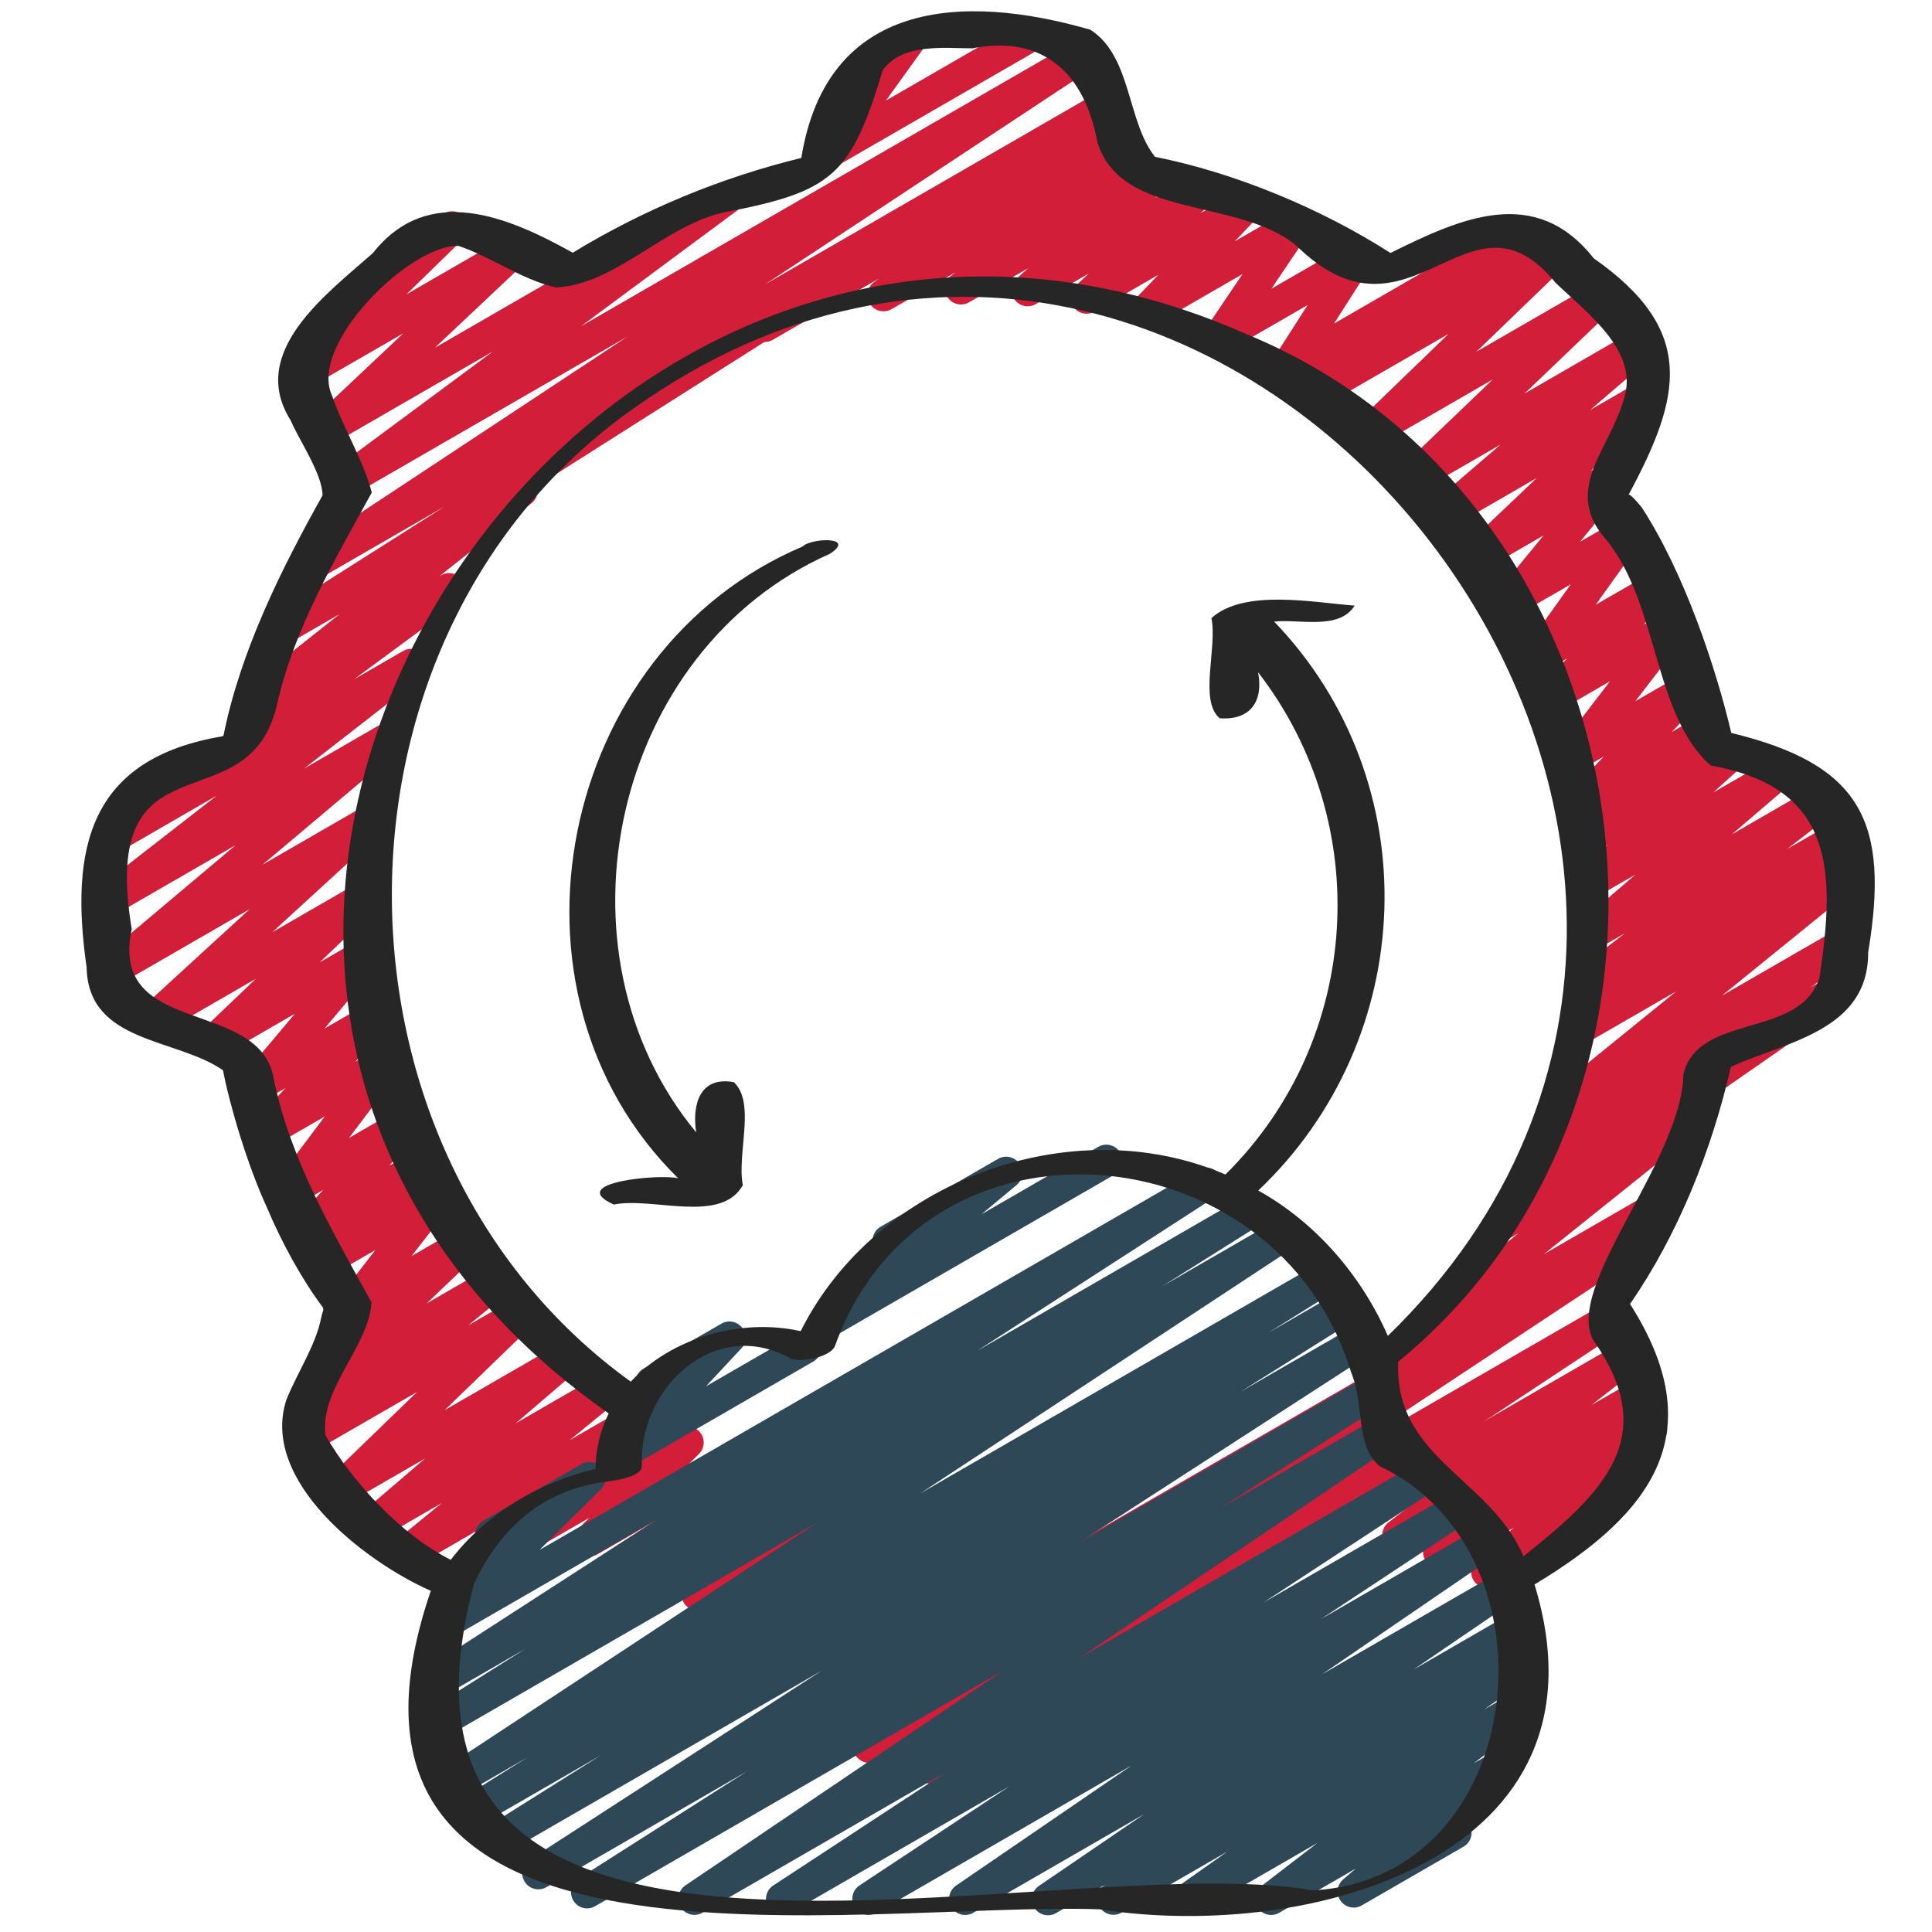
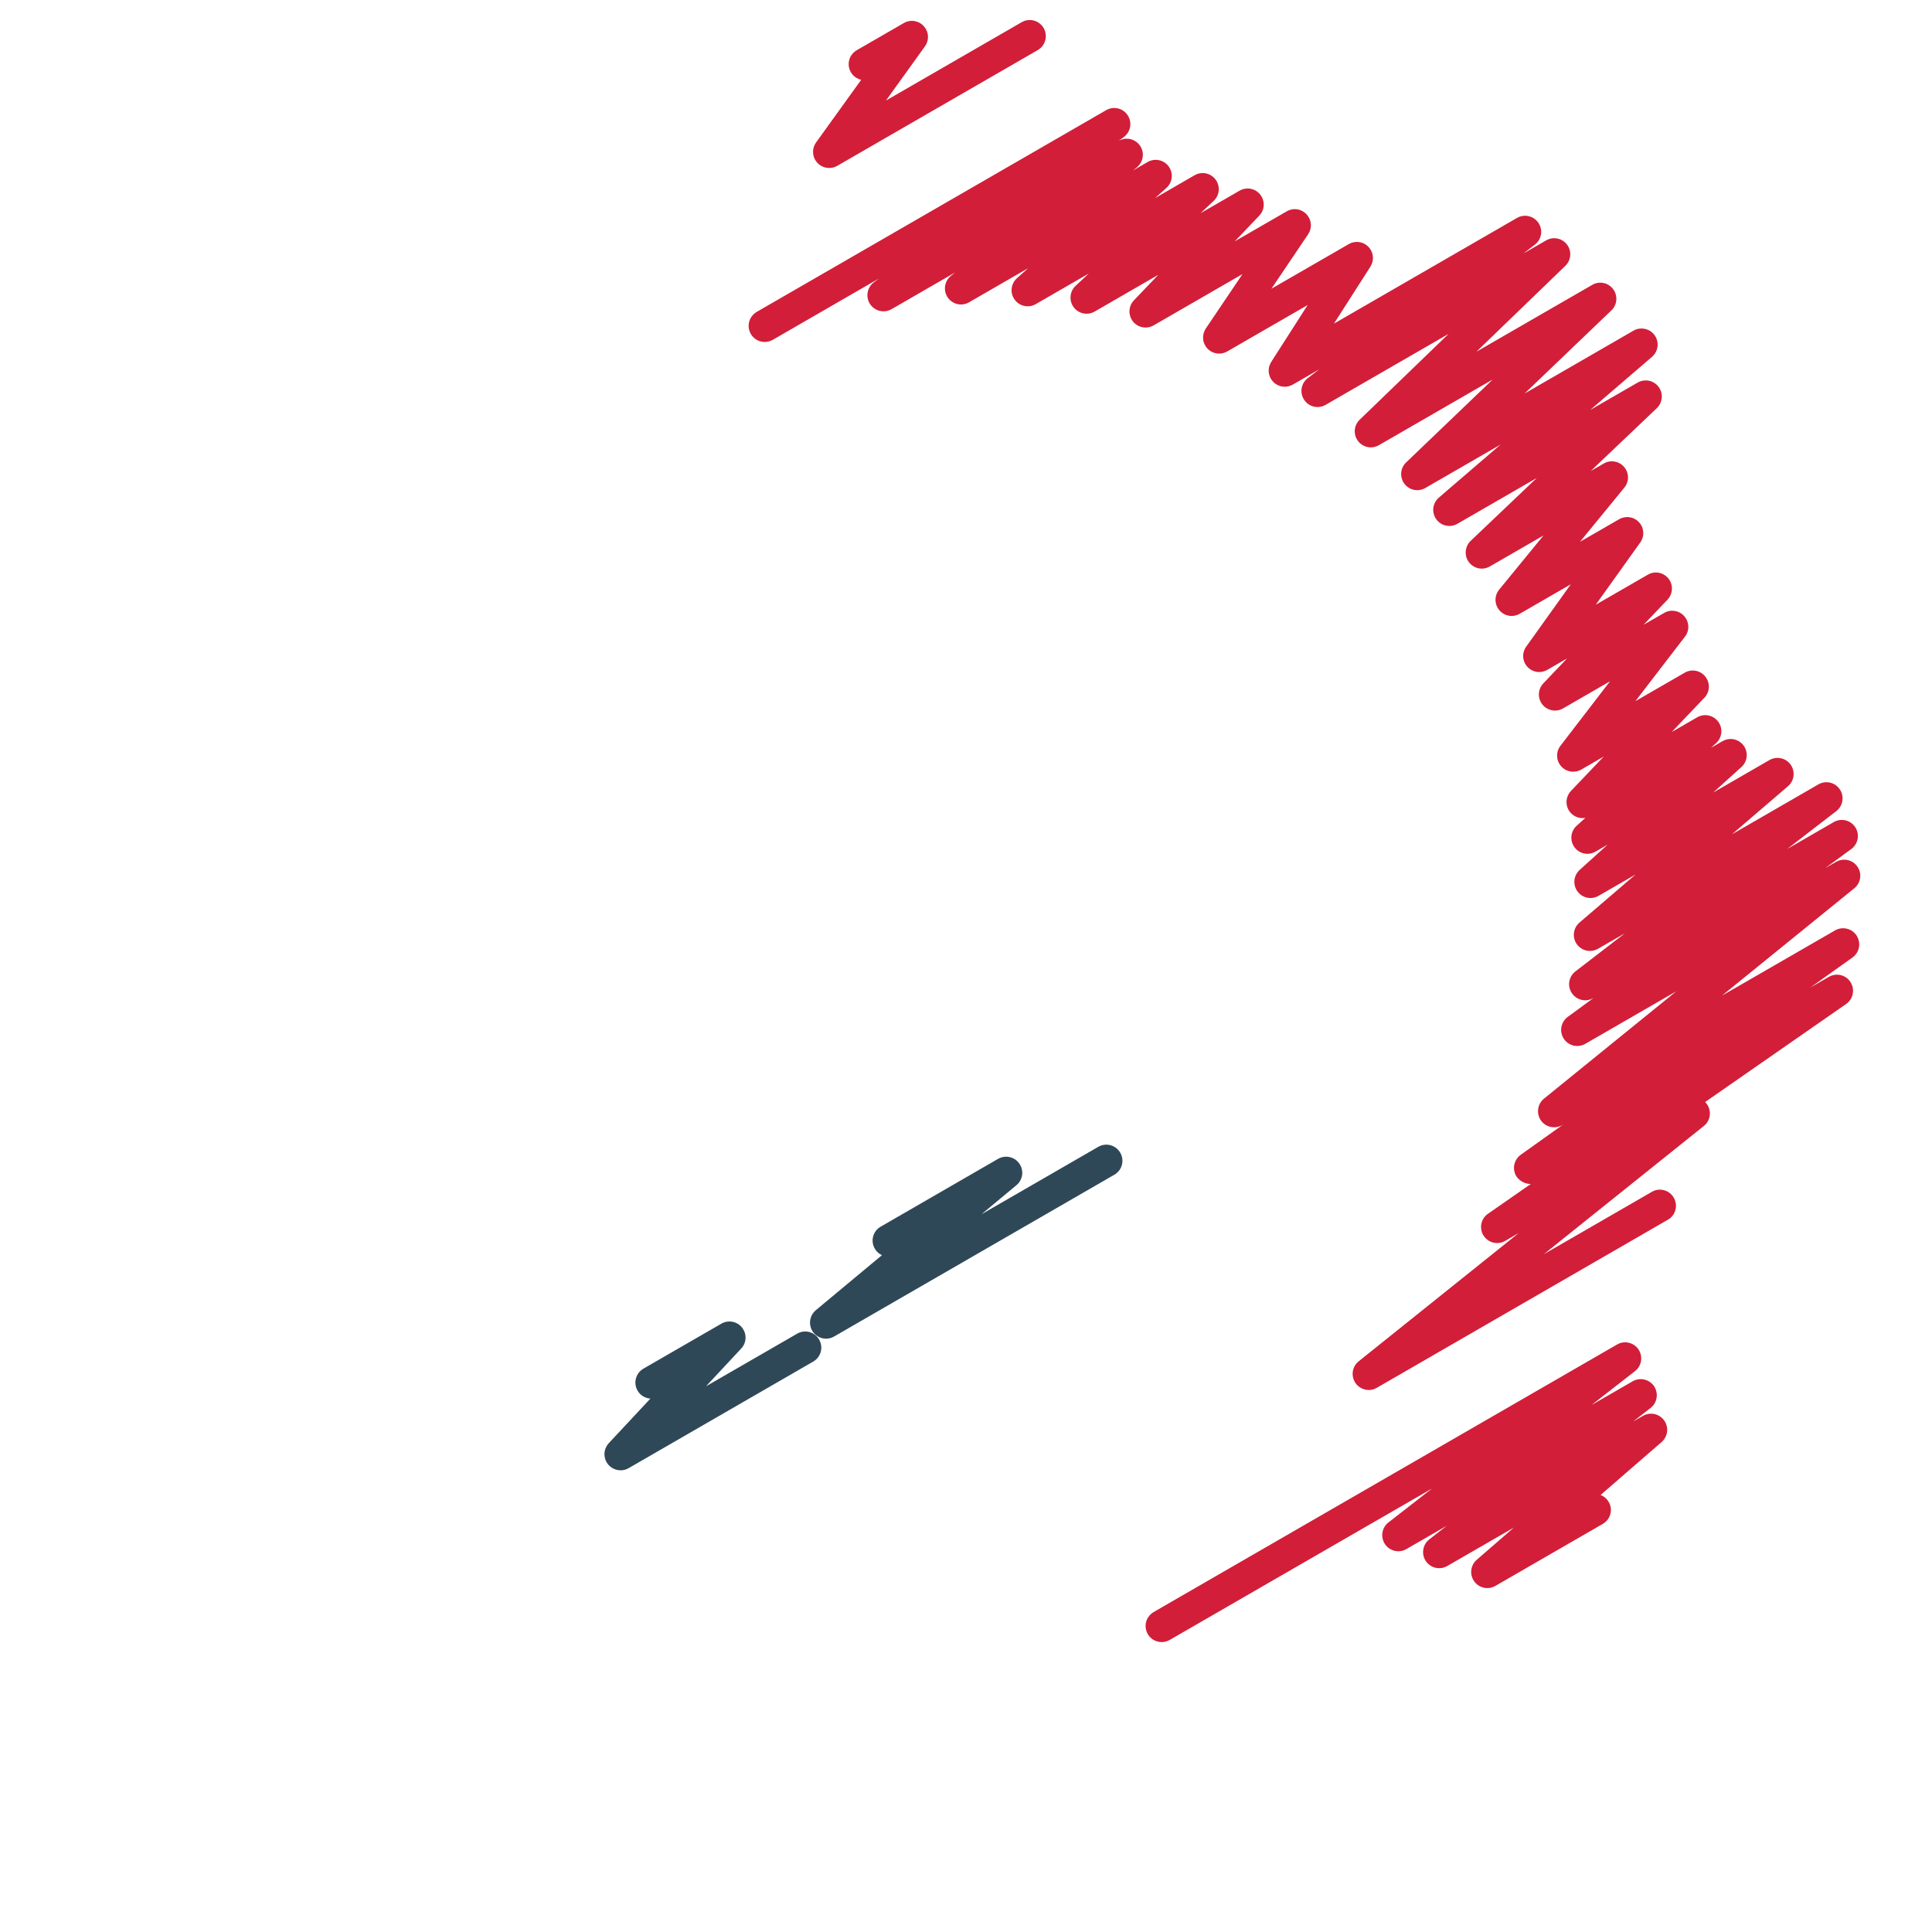
<svg xmlns="http://www.w3.org/2000/svg" width="55" height="55" viewBox="0 0 55 55" fill="none">
  <path d="M33.071 46.747C32.97 46.747 32.871 46.714 32.791 46.653C32.711 46.591 32.654 46.505 32.628 46.408C32.602 46.31 32.608 46.207 32.647 46.114C32.686 46.02 32.754 45.943 32.841 45.892L46.035 38.275C46.135 38.216 46.254 38.199 46.367 38.225C46.48 38.251 46.58 38.319 46.645 38.415C46.709 38.511 46.735 38.629 46.717 38.743C46.699 38.858 46.638 38.961 46.546 39.033L45.307 39.998L46.481 39.321C46.582 39.264 46.7 39.246 46.812 39.273C46.925 39.299 47.023 39.367 47.088 39.463C47.152 39.559 47.178 39.675 47.16 39.79C47.143 39.904 47.083 40.007 46.992 40.079L46.492 40.468L46.778 40.303C46.877 40.248 46.993 40.231 47.103 40.256C47.213 40.281 47.31 40.346 47.376 40.438C47.442 40.53 47.471 40.643 47.458 40.755C47.446 40.867 47.392 40.971 47.308 41.047L45.565 42.559C45.646 42.59 45.716 42.643 45.768 42.713C45.82 42.782 45.851 42.865 45.858 42.951C45.864 43.038 45.846 43.124 45.805 43.201C45.764 43.277 45.702 43.34 45.627 43.383L42.564 45.151C42.466 45.206 42.35 45.223 42.24 45.198C42.13 45.174 42.032 45.109 41.967 45.017C41.901 44.925 41.872 44.812 41.884 44.7C41.897 44.587 41.95 44.483 42.035 44.408L43.096 43.487L41.197 44.583C41.096 44.64 40.978 44.657 40.866 44.631C40.753 44.604 40.655 44.536 40.59 44.441C40.526 44.345 40.5 44.228 40.518 44.114C40.535 44 40.596 43.897 40.686 43.825L41.184 43.437L40.037 44.099C39.937 44.157 39.818 44.175 39.705 44.149C39.592 44.123 39.492 44.055 39.428 43.959C39.363 43.863 39.337 43.745 39.355 43.631C39.373 43.516 39.434 43.412 39.526 43.341L40.765 42.376L33.3 46.685C33.23 46.725 33.151 46.747 33.071 46.746V46.747ZM38.965 39.57C38.87 39.57 38.777 39.54 38.699 39.485C38.622 39.431 38.563 39.353 38.532 39.263C38.5 39.173 38.498 39.076 38.524 38.985C38.55 38.893 38.604 38.812 38.679 38.753L43.234 35.103L42.865 35.316C42.814 35.348 42.758 35.37 42.699 35.38C42.639 35.39 42.579 35.389 42.52 35.376C42.461 35.363 42.406 35.338 42.357 35.304C42.307 35.269 42.266 35.225 42.233 35.174C42.201 35.124 42.179 35.067 42.169 35.008C42.159 34.949 42.16 34.888 42.173 34.829C42.186 34.771 42.211 34.715 42.245 34.666C42.28 34.617 42.324 34.575 42.375 34.543L43.578 33.706C43.499 33.705 43.421 33.686 43.35 33.649C43.28 33.613 43.219 33.56 43.173 33.496C43.109 33.397 43.086 33.277 43.108 33.161C43.131 33.046 43.197 32.943 43.292 32.874L44.501 32.012L44.471 32.029C44.371 32.087 44.253 32.106 44.141 32.08C44.028 32.055 43.929 31.988 43.864 31.893C43.799 31.798 43.772 31.681 43.789 31.567C43.805 31.453 43.864 31.35 43.953 31.277L47.72 28.221L45.13 29.716C45.029 29.774 44.908 29.792 44.794 29.765C44.681 29.737 44.581 29.668 44.517 29.569C44.453 29.471 44.429 29.352 44.45 29.237C44.471 29.122 44.535 29.019 44.63 28.949L45.37 28.407L45.356 28.415C45.255 28.473 45.136 28.49 45.023 28.464C44.91 28.437 44.811 28.369 44.747 28.272C44.682 28.176 44.656 28.059 44.675 27.944C44.694 27.829 44.755 27.726 44.847 27.655L46.259 26.568L45.491 27.01C45.392 27.067 45.276 27.085 45.164 27.061C45.052 27.036 44.954 26.971 44.888 26.878C44.822 26.784 44.793 26.67 44.807 26.556C44.821 26.443 44.877 26.339 44.964 26.264L46.56 24.896L45.502 25.506C45.404 25.561 45.289 25.578 45.18 25.554C45.07 25.53 44.973 25.467 44.907 25.376C44.84 25.285 44.81 25.174 44.821 25.062C44.831 24.95 44.883 24.846 44.965 24.769L45.765 24.046L45.42 24.245C45.322 24.301 45.206 24.32 45.096 24.296C44.985 24.273 44.887 24.209 44.821 24.117C44.754 24.026 44.724 23.913 44.735 23.801C44.747 23.688 44.8 23.584 44.884 23.508L45.132 23.283C45.037 23.3 44.939 23.287 44.852 23.244C44.765 23.202 44.694 23.133 44.648 23.048C44.603 22.963 44.586 22.865 44.599 22.77C44.613 22.674 44.656 22.585 44.723 22.515L45.655 21.538L45.017 21.907C44.925 21.96 44.817 21.98 44.712 21.963C44.607 21.946 44.511 21.892 44.441 21.813C44.371 21.733 44.331 21.631 44.328 21.525C44.325 21.418 44.358 21.314 44.423 21.23L45.833 19.396L44.497 20.167C44.401 20.222 44.289 20.241 44.181 20.22C44.073 20.199 43.976 20.14 43.907 20.054C43.839 19.967 43.804 19.859 43.809 19.749C43.814 19.639 43.859 19.535 43.935 19.454L44.611 18.744L44.053 19.067C43.962 19.121 43.856 19.142 43.751 19.127C43.647 19.111 43.551 19.06 43.48 18.982C43.409 18.904 43.367 18.803 43.362 18.698C43.357 18.592 43.389 18.488 43.452 18.403L44.717 16.634L43.261 17.474C43.168 17.527 43.06 17.546 42.954 17.528C42.849 17.509 42.753 17.455 42.684 17.373C42.614 17.292 42.576 17.188 42.574 17.081C42.573 16.974 42.61 16.87 42.677 16.787L43.941 15.243L42.41 16.127C42.313 16.182 42.199 16.2 42.09 16.178C41.98 16.155 41.883 16.093 41.816 16.003C41.749 15.914 41.717 15.803 41.727 15.691C41.736 15.58 41.785 15.476 41.866 15.398L43.749 13.607L41.488 14.912C41.389 14.969 41.273 14.986 41.161 14.962C41.05 14.938 40.952 14.873 40.886 14.78C40.82 14.687 40.791 14.572 40.804 14.459C40.818 14.346 40.874 14.242 40.96 14.167L42.718 12.656L40.573 13.894C40.476 13.949 40.362 13.967 40.253 13.945C40.144 13.922 40.047 13.86 39.98 13.771C39.913 13.681 39.881 13.571 39.889 13.459C39.898 13.348 39.948 13.244 40.028 13.166L42.495 10.803L39.257 12.672C39.16 12.729 39.046 12.749 38.935 12.727C38.825 12.705 38.727 12.644 38.659 12.554C38.591 12.464 38.559 12.352 38.568 12.24C38.578 12.128 38.628 12.023 38.71 11.946L41.238 9.505L37.733 11.528C37.632 11.585 37.514 11.601 37.401 11.575C37.289 11.548 37.191 11.479 37.127 11.383C37.063 11.287 37.037 11.171 37.055 11.057C37.073 10.943 37.134 10.839 37.225 10.768L37.556 10.514L36.803 10.949C36.714 11 36.611 11.02 36.509 11.005C36.408 10.991 36.314 10.942 36.243 10.868C36.172 10.794 36.129 10.698 36.118 10.596C36.108 10.494 36.133 10.392 36.188 10.305L37.226 8.684L34.936 10.005C34.846 10.057 34.742 10.077 34.639 10.062C34.537 10.047 34.442 9.997 34.372 9.921C34.301 9.846 34.258 9.748 34.25 9.645C34.242 9.542 34.269 9.439 34.326 9.353L35.372 7.802L32.841 9.263C32.746 9.318 32.634 9.337 32.525 9.316C32.417 9.295 32.32 9.236 32.252 9.15C32.184 9.063 32.149 8.955 32.154 8.844C32.159 8.734 32.204 8.63 32.28 8.55L32.975 7.823L31.158 8.872C31.061 8.927 30.947 8.944 30.837 8.921C30.728 8.897 30.631 8.835 30.565 8.745C30.498 8.655 30.467 8.544 30.477 8.432C30.486 8.321 30.536 8.217 30.617 8.14L30.995 7.787L29.485 8.658C29.387 8.715 29.271 8.733 29.16 8.709C29.049 8.686 28.951 8.622 28.885 8.53C28.818 8.438 28.788 8.325 28.8 8.212C28.813 8.099 28.866 7.995 28.951 7.919L29.272 7.633L27.587 8.606C27.487 8.664 27.369 8.682 27.257 8.657C27.144 8.631 27.045 8.564 26.98 8.469C26.915 8.374 26.888 8.257 26.905 8.143C26.922 8.029 26.981 7.925 27.071 7.852L27.19 7.757L25.378 8.803C25.277 8.86 25.157 8.877 25.044 8.85C24.931 8.823 24.832 8.753 24.768 8.656C24.704 8.559 24.68 8.441 24.7 8.326C24.72 8.211 24.782 8.108 24.875 8.038L25.022 7.929L22.003 9.672C21.951 9.702 21.893 9.722 21.833 9.731C21.773 9.739 21.712 9.735 21.654 9.72C21.595 9.704 21.54 9.677 21.492 9.641C21.444 9.604 21.404 9.558 21.374 9.506C21.344 9.453 21.324 9.395 21.316 9.336C21.308 9.276 21.313 9.215 21.328 9.156C21.344 9.098 21.372 9.043 21.409 8.996C21.446 8.948 21.492 8.908 21.544 8.878L31.494 3.134C31.595 3.077 31.714 3.06 31.828 3.087C31.941 3.114 32.039 3.184 32.103 3.281C32.167 3.378 32.192 3.496 32.172 3.611C32.152 3.726 32.089 3.829 31.996 3.899L31.851 4.006H31.854C31.954 3.951 32.071 3.935 32.181 3.961C32.292 3.987 32.39 4.054 32.454 4.148C32.519 4.242 32.546 4.356 32.53 4.469C32.515 4.582 32.458 4.685 32.37 4.759L32.254 4.853L32.671 4.612C32.769 4.555 32.885 4.537 32.996 4.561C33.107 4.584 33.205 4.648 33.271 4.74C33.338 4.832 33.368 4.945 33.356 5.058C33.343 5.171 33.29 5.275 33.205 5.351L32.883 5.638L34.012 4.986C34.109 4.931 34.223 4.914 34.333 4.937C34.442 4.96 34.539 5.023 34.606 5.113C34.672 5.202 34.703 5.314 34.694 5.425C34.684 5.536 34.634 5.64 34.553 5.717L34.176 6.07L35.283 5.431C35.379 5.374 35.492 5.354 35.601 5.374C35.711 5.394 35.809 5.454 35.877 5.541C35.946 5.629 35.981 5.738 35.975 5.849C35.969 5.96 35.922 6.065 35.844 6.145L35.15 6.871L36.631 6.016C36.72 5.964 36.825 5.943 36.928 5.959C37.03 5.974 37.124 6.024 37.195 6.101C37.265 6.176 37.308 6.273 37.317 6.377C37.325 6.48 37.298 6.583 37.24 6.669L36.194 8.22L38.398 6.948C38.487 6.896 38.59 6.877 38.692 6.891C38.793 6.906 38.887 6.954 38.958 7.028C39.029 7.102 39.073 7.198 39.083 7.3C39.093 7.402 39.068 7.505 39.013 7.591L37.975 9.213L43.191 6.201C43.292 6.145 43.41 6.128 43.523 6.155C43.635 6.182 43.733 6.25 43.797 6.346C43.861 6.442 43.887 6.559 43.869 6.673C43.851 6.787 43.79 6.89 43.699 6.961L43.366 7.217L44.012 6.845C44.109 6.788 44.223 6.768 44.334 6.79C44.444 6.812 44.542 6.873 44.61 6.963C44.678 7.053 44.71 7.165 44.701 7.277C44.691 7.389 44.641 7.494 44.559 7.571L42.031 10.012L45.324 8.112C45.421 8.054 45.535 8.035 45.646 8.056C45.757 8.078 45.855 8.141 45.923 8.231C45.99 8.321 46.022 8.433 46.013 8.546C46.002 8.658 45.951 8.763 45.869 8.84L43.402 11.203L46.502 9.413C46.601 9.356 46.718 9.338 46.829 9.363C46.941 9.387 47.039 9.452 47.105 9.545C47.171 9.638 47.2 9.753 47.186 9.866C47.172 9.979 47.117 10.083 47.03 10.158L45.271 11.67L46.623 10.89C46.72 10.835 46.834 10.817 46.943 10.839C47.053 10.862 47.15 10.924 47.217 11.014C47.284 11.104 47.316 11.214 47.306 11.326C47.297 11.437 47.248 11.541 47.167 11.619L45.286 13.408L45.659 13.194C45.752 13.14 45.861 13.121 45.966 13.14C46.071 13.158 46.167 13.213 46.236 13.294C46.306 13.376 46.344 13.479 46.346 13.586C46.347 13.693 46.31 13.797 46.243 13.88L44.979 15.424L46.092 14.782C46.182 14.729 46.289 14.709 46.392 14.725C46.496 14.741 46.592 14.792 46.662 14.87C46.733 14.947 46.774 15.047 46.78 15.152C46.786 15.257 46.755 15.361 46.693 15.446L45.428 17.215L46.905 16.363C47 16.306 47.113 16.285 47.222 16.305C47.332 16.326 47.43 16.385 47.499 16.472C47.568 16.559 47.602 16.668 47.596 16.779C47.59 16.89 47.544 16.995 47.467 17.075L46.79 17.785L47.374 17.449C47.466 17.395 47.574 17.375 47.679 17.393C47.783 17.41 47.879 17.463 47.949 17.543C48.019 17.623 48.059 17.725 48.063 17.831C48.066 17.937 48.032 18.041 47.967 18.125L46.557 19.96L47.962 19.149C48.057 19.095 48.169 19.076 48.277 19.097C48.385 19.118 48.481 19.177 48.549 19.264C48.617 19.35 48.652 19.458 48.647 19.567C48.642 19.677 48.598 19.782 48.523 19.861L47.59 20.839L48.316 20.42C48.414 20.363 48.53 20.345 48.641 20.369C48.751 20.392 48.849 20.456 48.916 20.547C48.982 20.639 49.013 20.752 49.001 20.864C48.989 20.977 48.937 21.081 48.853 21.157L48.705 21.291L49.036 21.1C49.134 21.043 49.25 21.024 49.361 21.047C49.472 21.07 49.571 21.134 49.638 21.226C49.705 21.317 49.735 21.431 49.723 21.544C49.711 21.657 49.658 21.761 49.573 21.837L48.772 22.561L50.373 21.637C50.472 21.58 50.589 21.562 50.701 21.586C50.812 21.611 50.911 21.676 50.977 21.769C51.043 21.863 51.072 21.977 51.057 22.091C51.043 22.204 50.987 22.308 50.901 22.382L49.306 23.75L51.776 22.324C51.877 22.269 51.994 22.254 52.105 22.282C52.216 22.309 52.313 22.377 52.376 22.472C52.44 22.567 52.466 22.682 52.449 22.796C52.432 22.909 52.373 23.011 52.285 23.084L50.877 24.169L52.203 23.403C52.305 23.344 52.425 23.326 52.539 23.354C52.653 23.381 52.752 23.451 52.816 23.549C52.88 23.647 52.904 23.766 52.883 23.881C52.862 23.997 52.798 24.1 52.704 24.169L51.963 24.712L52.272 24.534C52.372 24.477 52.489 24.459 52.602 24.485C52.714 24.51 52.812 24.577 52.877 24.672C52.943 24.766 52.97 24.882 52.954 24.996C52.937 25.11 52.879 25.214 52.79 25.286L49.02 28.344L52.25 26.481C52.352 26.426 52.471 26.411 52.583 26.44C52.695 26.468 52.792 26.538 52.855 26.636C52.917 26.733 52.941 26.851 52.921 26.965C52.901 27.079 52.838 27.181 52.746 27.251L51.537 28.113L52.065 27.809C52.167 27.75 52.288 27.732 52.403 27.76C52.518 27.788 52.618 27.86 52.681 27.96C52.744 28.06 52.767 28.18 52.743 28.296C52.72 28.412 52.653 28.515 52.555 28.582L48.542 31.372C48.588 31.418 48.623 31.472 48.646 31.533C48.67 31.593 48.68 31.657 48.676 31.722C48.673 31.787 48.655 31.849 48.626 31.907C48.596 31.964 48.555 32.015 48.504 32.055L43.949 35.705L47.023 33.93C47.075 33.899 47.133 33.879 47.192 33.871C47.252 33.863 47.313 33.867 47.371 33.883C47.429 33.898 47.484 33.925 47.532 33.962C47.579 33.999 47.619 34.045 47.649 34.097C47.679 34.149 47.699 34.207 47.707 34.267C47.715 34.326 47.711 34.387 47.696 34.445C47.68 34.504 47.653 34.558 47.616 34.606C47.58 34.654 47.534 34.694 47.481 34.723L39.193 39.509C39.123 39.55 39.044 39.571 38.964 39.571L38.965 39.57ZM23.604 4.782C23.52 4.782 23.437 4.759 23.365 4.715C23.293 4.671 23.235 4.608 23.196 4.533C23.158 4.458 23.141 4.374 23.147 4.29C23.153 4.206 23.183 4.125 23.232 4.056L24.516 2.272C24.426 2.251 24.344 2.204 24.281 2.137C24.219 2.069 24.178 1.984 24.164 1.892C24.151 1.801 24.166 1.708 24.206 1.625C24.247 1.542 24.312 1.474 24.392 1.428L25.73 0.656C25.821 0.603 25.927 0.583 26.03 0.6C26.134 0.616 26.229 0.667 26.299 0.745C26.369 0.823 26.411 0.922 26.417 1.027C26.423 1.131 26.392 1.235 26.331 1.32L25.222 2.862L29.085 0.632C29.137 0.602 29.195 0.582 29.254 0.574C29.314 0.566 29.374 0.57 29.433 0.586C29.491 0.601 29.545 0.628 29.593 0.665C29.641 0.702 29.681 0.747 29.711 0.799C29.741 0.852 29.761 0.909 29.768 0.969C29.776 1.028 29.772 1.089 29.757 1.147C29.741 1.205 29.714 1.26 29.678 1.308C29.641 1.355 29.595 1.395 29.543 1.426L23.833 4.722C23.764 4.763 23.685 4.783 23.604 4.782Z" fill="#D21E39" />
-   <path d="M26.514 50.783C26.416 50.783 26.32 50.752 26.241 50.693C26.162 50.634 26.104 50.551 26.075 50.457C26.047 50.363 26.05 50.262 26.083 50.169C26.117 50.077 26.179 49.997 26.261 49.943L32.959 45.514L24.985 50.116C24.882 50.18 24.758 50.201 24.639 50.173C24.521 50.145 24.418 50.071 24.354 49.968C24.29 49.865 24.27 49.74 24.297 49.622C24.325 49.504 24.399 49.401 24.502 49.337L34.148 42.952L24.314 48.628C24.215 48.686 24.097 48.705 23.985 48.679C23.872 48.654 23.774 48.588 23.708 48.493C23.643 48.398 23.616 48.282 23.632 48.168C23.648 48.054 23.707 47.95 23.796 47.877L25.909 46.153L23.799 47.371C23.7 47.426 23.583 47.443 23.472 47.417C23.361 47.391 23.264 47.325 23.199 47.232C23.134 47.138 23.107 47.024 23.121 46.911C23.136 46.798 23.193 46.694 23.279 46.621L23.673 46.296L22.947 46.715C22.851 46.773 22.737 46.793 22.627 46.772C22.517 46.751 22.419 46.691 22.351 46.603C22.282 46.514 22.248 46.404 22.256 46.293C22.263 46.181 22.311 46.076 22.39 45.998L23.26 45.11L21.3 46.241C21.203 46.296 21.089 46.313 20.979 46.289C20.87 46.266 20.773 46.203 20.707 46.113C20.64 46.023 20.609 45.912 20.619 45.8C20.629 45.689 20.679 45.585 20.759 45.508L21.054 45.236L20.09 45.791C19.997 45.845 19.887 45.864 19.78 45.845C19.674 45.826 19.578 45.77 19.509 45.687C19.439 45.603 19.402 45.498 19.403 45.39C19.404 45.282 19.443 45.178 19.514 45.096L20.405 44.062L18.585 45.113C18.494 45.167 18.387 45.187 18.283 45.17C18.179 45.153 18.084 45.1 18.014 45.02C17.944 44.942 17.903 44.841 17.898 44.736C17.894 44.63 17.925 44.527 17.988 44.442L18.98 43.11L17.009 44.248C16.913 44.304 16.8 44.323 16.691 44.301C16.582 44.279 16.484 44.218 16.417 44.129C16.349 44.041 16.316 43.932 16.323 43.821C16.331 43.71 16.378 43.605 16.457 43.527L16.776 43.209L13.29 45.22C13.192 45.277 13.075 45.295 12.964 45.271C12.852 45.246 12.754 45.181 12.688 45.088C12.622 44.995 12.593 44.881 12.607 44.768C12.621 44.654 12.676 44.55 12.762 44.476L14.281 43.17L11.78 44.615C11.68 44.671 11.564 44.688 11.452 44.662C11.341 44.636 11.244 44.57 11.179 44.476C11.114 44.382 11.086 44.267 11.102 44.154C11.117 44.041 11.174 43.938 11.261 43.864L12.577 42.788L10.87 43.774C10.771 43.831 10.654 43.849 10.542 43.825C10.431 43.8 10.332 43.735 10.266 43.642C10.2 43.548 10.171 43.434 10.186 43.32C10.2 43.207 10.256 43.103 10.342 43.028L12.101 41.52L9.9 42.791C9.803 42.848 9.688 42.868 9.578 42.846C9.468 42.824 9.369 42.763 9.302 42.673C9.234 42.583 9.202 42.471 9.211 42.359C9.22 42.247 9.271 42.142 9.353 42.065L11.872 39.627L8.882 41.352C8.783 41.421 8.66 41.447 8.541 41.425C8.421 41.403 8.316 41.335 8.247 41.235C8.178 41.136 8.152 41.013 8.174 40.894C8.196 40.775 8.264 40.669 8.363 40.6L9.438 39.724L9.275 39.817C9.178 39.873 9.064 39.891 8.954 39.868C8.845 39.845 8.747 39.783 8.68 39.694C8.613 39.604 8.582 39.493 8.591 39.382C8.6 39.27 8.649 39.166 8.73 39.089L10.201 37.687L10.153 37.715C10.061 37.768 9.953 37.788 9.847 37.771C9.742 37.754 9.646 37.701 9.576 37.62C9.506 37.54 9.466 37.438 9.463 37.331C9.46 37.224 9.495 37.12 9.561 37.036L10.687 35.585L9.419 36.317C9.323 36.372 9.209 36.39 9.1 36.367C8.991 36.345 8.894 36.283 8.827 36.195C8.76 36.106 8.727 35.996 8.736 35.885C8.744 35.774 8.792 35.67 8.871 35.592L9.072 35.396L8.968 35.456C8.874 35.511 8.762 35.531 8.655 35.511C8.547 35.491 8.45 35.434 8.381 35.348C8.312 35.263 8.276 35.155 8.28 35.046C8.284 34.936 8.327 34.831 8.401 34.751L9.202 33.874L8.445 34.311C8.353 34.364 8.247 34.383 8.142 34.366C8.038 34.349 7.943 34.297 7.873 34.217C7.803 34.138 7.762 34.037 7.758 33.932C7.754 33.826 7.787 33.722 7.85 33.638L9.247 31.783L7.807 32.614C7.712 32.669 7.599 32.688 7.491 32.667C7.383 32.647 7.286 32.587 7.217 32.501C7.149 32.414 7.115 32.306 7.12 32.196C7.125 32.085 7.17 31.981 7.246 31.901L8.132 30.973L7.443 31.371C7.35 31.425 7.241 31.444 7.135 31.425C7.029 31.406 6.933 31.351 6.864 31.269C6.794 31.186 6.756 31.082 6.756 30.974C6.756 30.867 6.794 30.763 6.863 30.68L8.393 28.86L6.259 30.091C6.162 30.147 6.048 30.165 5.939 30.142C5.829 30.119 5.732 30.058 5.665 29.968C5.598 29.879 5.566 29.768 5.575 29.657C5.584 29.546 5.633 29.441 5.713 29.364L7.282 27.864L4.587 29.42C4.489 29.477 4.374 29.495 4.263 29.472C4.153 29.449 4.055 29.385 3.988 29.294C3.922 29.203 3.891 29.09 3.902 28.978C3.913 28.866 3.965 28.761 4.048 28.684L7.106 25.883L3.445 27.997C3.345 28.05 3.23 28.064 3.121 28.038C3.012 28.012 2.916 27.947 2.852 27.855C2.787 27.763 2.758 27.651 2.771 27.539C2.784 27.427 2.837 27.324 2.92 27.249L6.707 24.06L3.358 25.993C3.258 26.05 3.14 26.067 3.027 26.041C2.915 26.014 2.817 25.946 2.752 25.851C2.687 25.755 2.662 25.638 2.679 25.524C2.697 25.41 2.757 25.307 2.848 25.235L6.171 22.649L3.437 24.228C3.336 24.286 3.216 24.303 3.103 24.276C2.989 24.248 2.89 24.179 2.826 24.081C2.762 23.983 2.738 23.865 2.758 23.75C2.779 23.635 2.842 23.532 2.936 23.462L7.169 20.341C7.094 20.311 7.029 20.262 6.979 20.199C6.929 20.136 6.896 20.061 6.884 19.982C6.873 19.902 6.882 19.821 6.912 19.746C6.942 19.671 6.99 19.605 7.054 19.555L9.673 17.478L8.238 18.307C8.134 18.366 8.011 18.383 7.896 18.353C7.78 18.323 7.68 18.249 7.618 18.146C7.557 18.044 7.537 17.922 7.564 17.805C7.591 17.689 7.662 17.588 7.763 17.523L12.667 14.412L9.045 16.503C8.942 16.567 8.818 16.587 8.699 16.559C8.581 16.531 8.479 16.458 8.415 16.354C8.351 16.251 8.331 16.127 8.358 16.008C8.386 15.89 8.46 15.788 8.563 15.724L17.862 9.582L10.05 14.093C9.949 14.15 9.83 14.167 9.716 14.14C9.603 14.113 9.505 14.043 9.441 13.946C9.377 13.849 9.352 13.731 9.372 13.616C9.392 13.501 9.455 13.399 9.548 13.328L14.033 10.005L9.438 12.657C9.34 12.715 9.225 12.735 9.114 12.713C9.003 12.691 8.904 12.628 8.837 12.537C8.769 12.446 8.738 12.334 8.749 12.221C8.759 12.108 8.812 12.003 8.895 11.927L11.48 9.49L8.864 10.999C8.767 11.053 8.654 11.07 8.546 11.047C8.438 11.025 8.341 10.963 8.274 10.875C8.208 10.787 8.175 10.678 8.182 10.567C8.19 10.457 8.237 10.353 8.315 10.274L10.848 7.804C10.794 7.756 10.752 7.695 10.726 7.628C10.699 7.56 10.689 7.487 10.697 7.415C10.704 7.342 10.729 7.273 10.768 7.212C10.808 7.151 10.861 7.101 10.925 7.065L12.643 6.073C12.74 6.019 12.853 6.002 12.961 6.025C13.07 6.048 13.166 6.109 13.233 6.197C13.3 6.285 13.332 6.395 13.325 6.505C13.318 6.616 13.271 6.72 13.192 6.798L11.572 8.378L14.422 6.733C14.519 6.677 14.633 6.659 14.743 6.682C14.853 6.705 14.95 6.768 15.017 6.858C15.084 6.948 15.115 7.059 15.106 7.171C15.096 7.282 15.046 7.386 14.964 7.464L12.379 9.9L20.519 5.201C20.621 5.144 20.74 5.127 20.853 5.154C20.966 5.181 21.065 5.251 21.129 5.348C21.193 5.445 21.217 5.563 21.198 5.678C21.177 5.793 21.115 5.896 21.022 5.966L16.539 9.288L30.612 1.166C30.715 1.106 30.837 1.089 30.953 1.118C31.069 1.147 31.169 1.22 31.232 1.321C31.294 1.423 31.315 1.545 31.289 1.661C31.264 1.778 31.194 1.88 31.094 1.945L21.787 8.092L31.296 2.603C31.399 2.544 31.522 2.528 31.638 2.558C31.754 2.588 31.853 2.662 31.915 2.764C31.977 2.866 31.997 2.989 31.97 3.105C31.943 3.221 31.871 3.323 31.77 3.387L15.293 13.837C15.317 13.924 15.315 14.017 15.287 14.103C15.26 14.189 15.207 14.265 15.136 14.321L12.512 16.401L12.558 16.375C12.659 16.317 12.779 16.3 12.893 16.327C13.006 16.355 13.105 16.424 13.169 16.522C13.233 16.62 13.258 16.738 13.237 16.853C13.217 16.968 13.153 17.071 13.059 17.141L10.076 19.34L11.466 18.538C11.567 18.476 11.687 18.456 11.803 18.481C11.918 18.506 12.019 18.575 12.085 18.672C12.151 18.77 12.176 18.89 12.156 19.006C12.136 19.122 12.072 19.226 11.977 19.296L8.657 21.879L10.736 20.679C10.835 20.626 10.95 20.612 11.059 20.638C11.168 20.664 11.264 20.729 11.329 20.821C11.393 20.913 11.422 21.026 11.409 21.137C11.397 21.249 11.344 21.352 11.26 21.427L7.472 24.617L10.271 23.001C10.369 22.944 10.484 22.925 10.595 22.948C10.706 22.972 10.804 23.035 10.871 23.126C10.938 23.218 10.969 23.33 10.958 23.443C10.946 23.556 10.894 23.66 10.81 23.736L7.752 26.538L10.123 25.17C10.22 25.11 10.336 25.088 10.448 25.109C10.56 25.13 10.66 25.193 10.729 25.284C10.797 25.375 10.829 25.489 10.818 25.603C10.806 25.716 10.753 25.822 10.668 25.898L9.1 27.397L10.189 26.768C10.283 26.714 10.392 26.695 10.498 26.714C10.604 26.732 10.7 26.788 10.769 26.87C10.838 26.953 10.876 27.057 10.876 27.164C10.876 27.272 10.839 27.376 10.77 27.459L9.239 29.28L10.44 28.587C10.535 28.532 10.647 28.513 10.756 28.534C10.864 28.555 10.961 28.614 11.029 28.701C11.098 28.787 11.132 28.896 11.127 29.006C11.122 29.116 11.077 29.221 11.001 29.3L10.115 30.227L10.739 29.868C10.83 29.815 10.937 29.796 11.041 29.813C11.146 29.83 11.241 29.882 11.311 29.961C11.381 30.041 11.421 30.141 11.425 30.247C11.429 30.352 11.397 30.456 11.333 30.541L9.936 32.395L11.31 31.602C11.405 31.548 11.516 31.53 11.623 31.55C11.73 31.571 11.826 31.628 11.894 31.713C11.963 31.798 11.998 31.904 11.995 32.013C11.992 32.122 11.951 32.226 11.878 32.307L11.075 33.187L11.81 32.763C11.907 32.703 12.022 32.681 12.134 32.702C12.246 32.723 12.346 32.785 12.414 32.876C12.483 32.966 12.515 33.079 12.505 33.193C12.494 33.306 12.442 33.411 12.358 33.488L12.159 33.68L12.251 33.628C12.343 33.574 12.451 33.554 12.556 33.571C12.662 33.589 12.758 33.642 12.828 33.722C12.898 33.803 12.938 33.905 12.941 34.011C12.943 34.118 12.909 34.222 12.843 34.306L11.717 35.757L13.071 34.975C13.169 34.92 13.283 34.902 13.392 34.925C13.501 34.948 13.599 35.01 13.666 35.099C13.733 35.189 13.764 35.3 13.755 35.411C13.746 35.523 13.697 35.627 13.616 35.704L12.144 37.107L13.886 36.1C13.986 36.039 14.105 36.019 14.22 36.044C14.334 36.068 14.434 36.135 14.501 36.231C14.567 36.327 14.594 36.445 14.576 36.56C14.559 36.676 14.497 36.78 14.405 36.852L13.329 37.73L14.63 36.98C14.727 36.925 14.84 36.907 14.949 36.93C15.058 36.952 15.156 37.014 15.223 37.103C15.29 37.192 15.322 37.302 15.314 37.413C15.305 37.524 15.257 37.628 15.177 37.706L12.659 40.144L15.915 38.264C16.014 38.209 16.129 38.193 16.239 38.218C16.35 38.243 16.447 38.308 16.512 38.401C16.577 38.493 16.606 38.606 16.593 38.718C16.58 38.83 16.526 38.934 16.442 39.009L14.683 40.518L17.018 39.169C17.117 39.114 17.234 39.097 17.345 39.123C17.456 39.148 17.554 39.215 17.619 39.309C17.683 39.403 17.711 39.517 17.696 39.63C17.681 39.743 17.624 39.847 17.537 39.92L16.221 40.996L18.081 39.922C18.18 39.865 18.296 39.847 18.408 39.871C18.519 39.896 18.618 39.961 18.684 40.054C18.75 40.147 18.779 40.261 18.765 40.374C18.751 40.488 18.695 40.592 18.609 40.666L17.089 41.971L19.346 40.669C19.442 40.613 19.555 40.594 19.665 40.616C19.774 40.638 19.871 40.699 19.938 40.787C20.006 40.875 20.04 40.985 20.032 41.096C20.025 41.207 19.977 41.311 19.899 41.389L19.581 41.707L20.443 41.209C20.534 41.155 20.641 41.135 20.745 41.152C20.85 41.169 20.945 41.222 21.014 41.301C21.084 41.38 21.125 41.481 21.13 41.586C21.135 41.691 21.103 41.795 21.04 41.88L20.048 43.213L22.293 41.916C22.387 41.862 22.497 41.842 22.604 41.861C22.711 41.88 22.808 41.937 22.877 42.02C22.946 42.104 22.983 42.209 22.982 42.318C22.981 42.427 22.941 42.531 22.87 42.613L21.979 43.644L24.145 42.394C24.242 42.34 24.357 42.323 24.466 42.346C24.575 42.37 24.672 42.432 24.738 42.523C24.805 42.612 24.836 42.724 24.826 42.835C24.817 42.946 24.767 43.05 24.686 43.127L24.39 43.401L25.711 42.638C25.807 42.583 25.92 42.564 26.029 42.585C26.137 42.607 26.235 42.667 26.303 42.754C26.37 42.842 26.404 42.951 26.398 43.061C26.392 43.172 26.345 43.277 26.268 43.356L25.399 44.242L28.02 42.729C28.119 42.673 28.235 42.657 28.346 42.682C28.457 42.708 28.555 42.774 28.62 42.868C28.684 42.961 28.712 43.076 28.697 43.189C28.683 43.302 28.626 43.405 28.539 43.478L28.144 43.803L30.379 42.513C30.479 42.456 30.596 42.439 30.708 42.464C30.82 42.49 30.918 42.556 30.983 42.651C31.049 42.745 31.076 42.861 31.06 42.975C31.044 43.088 30.986 43.192 30.898 43.265L28.781 44.991L46.67 34.664C46.773 34.6 46.898 34.579 47.016 34.607C47.135 34.635 47.237 34.709 47.301 34.812C47.365 34.915 47.386 35.04 47.358 35.158C47.33 35.276 47.256 35.379 47.153 35.443L37.512 41.824L45.565 37.175C45.668 37.116 45.79 37.098 45.906 37.127C46.022 37.156 46.121 37.229 46.184 37.331C46.247 37.432 46.268 37.554 46.242 37.671C46.216 37.787 46.146 37.889 46.047 37.955L32.378 46.995C32.414 47.075 32.426 47.163 32.413 47.25C32.399 47.336 32.361 47.417 32.303 47.483L31.207 48.727C31.303 48.738 31.393 48.779 31.464 48.844C31.535 48.909 31.585 48.995 31.604 49.089C31.624 49.184 31.613 49.282 31.574 49.37C31.535 49.458 31.468 49.532 31.385 49.58L29.427 50.71C29.332 50.764 29.222 50.783 29.116 50.763C29.009 50.744 28.913 50.687 28.844 50.603C28.775 50.519 28.739 50.413 28.74 50.305C28.742 50.197 28.782 50.092 28.854 50.011L29.767 48.975L26.741 50.721C26.671 50.762 26.592 50.783 26.512 50.782L26.514 50.783Z" fill="#D21E39" />
-   <path d="M24.721 54.514C24.623 54.514 24.527 54.483 24.448 54.424C24.369 54.365 24.311 54.282 24.282 54.188C24.254 54.094 24.257 53.993 24.29 53.9C24.324 53.807 24.386 53.728 24.468 53.674L28.734 50.854L22.5 54.453C22.396 54.515 22.273 54.534 22.155 54.505C22.038 54.476 21.937 54.403 21.874 54.3C21.811 54.198 21.79 54.074 21.817 53.957C21.844 53.84 21.917 53.737 22.018 53.673L26.947 50.44L19.995 54.453C19.892 54.511 19.771 54.528 19.656 54.499C19.542 54.47 19.442 54.398 19.38 54.298C19.317 54.198 19.295 54.077 19.32 53.961C19.344 53.845 19.412 53.743 19.509 53.676L28.554 47.562L16.944 54.265C16.84 54.326 16.717 54.343 16.6 54.314C16.484 54.284 16.384 54.209 16.322 54.106C16.26 54.004 16.241 53.881 16.268 53.764C16.295 53.648 16.367 53.546 16.468 53.481L21.256 50.432L15.565 53.718C15.461 53.781 15.337 53.801 15.218 53.772C15.1 53.744 14.998 53.67 14.935 53.566C14.871 53.462 14.852 53.338 14.88 53.219C14.909 53.101 14.983 52.999 15.086 52.936L23.386 47.565L14.336 52.79C14.232 52.853 14.107 52.872 13.989 52.842C13.871 52.813 13.769 52.738 13.706 52.634C13.644 52.53 13.625 52.405 13.654 52.287C13.684 52.169 13.758 52.067 13.863 52.005L17.105 49.969L13.636 51.971C13.532 52.032 13.409 52.048 13.293 52.018C13.176 51.988 13.076 51.913 13.014 51.81C12.953 51.708 12.934 51.584 12.962 51.468C12.99 51.351 13.062 51.25 13.164 51.186L15.017 50.028L13.127 51.119C13.023 51.179 12.901 51.196 12.785 51.167C12.669 51.138 12.569 51.065 12.507 50.963C12.444 50.862 12.424 50.74 12.45 50.623C12.475 50.507 12.545 50.405 12.645 50.339L23.273 43.342L12.594 49.508C12.49 49.568 12.367 49.586 12.25 49.556C12.134 49.526 12.034 49.451 11.973 49.347C11.91 49.245 11.891 49.121 11.919 49.005C11.946 48.888 12.019 48.787 12.12 48.723L14.964 46.934L12.489 48.364C12.385 48.427 12.26 48.447 12.142 48.418C12.024 48.39 11.922 48.316 11.858 48.212C11.795 48.108 11.775 47.983 11.804 47.865C11.832 47.747 11.906 47.645 12.01 47.582L18.761 43.218L12.713 46.709C12.617 46.766 12.503 46.785 12.393 46.764C12.283 46.742 12.184 46.681 12.117 46.592C12.049 46.503 12.016 46.392 12.024 46.28C12.033 46.168 12.082 46.063 12.163 45.986L14.026 44.15C13.939 44.156 13.851 44.138 13.774 44.098C13.696 44.058 13.631 43.997 13.586 43.922C13.556 43.87 13.536 43.813 13.528 43.753C13.52 43.693 13.524 43.633 13.539 43.574C13.555 43.516 13.582 43.462 13.619 43.414C13.655 43.366 13.701 43.326 13.754 43.296L16.554 41.679C16.651 41.624 16.764 41.606 16.873 41.628C16.981 41.651 17.078 41.712 17.146 41.8C17.213 41.889 17.246 41.998 17.238 42.109C17.23 42.22 17.183 42.324 17.104 42.402L15.358 44.124L34.095 33.306C34.199 33.243 34.324 33.223 34.442 33.252C34.56 33.28 34.662 33.354 34.726 33.458C34.789 33.562 34.809 33.686 34.78 33.805C34.752 33.923 34.678 34.025 34.574 34.088L27.827 38.45L35.451 34.048C35.555 33.987 35.678 33.97 35.795 34.001C35.911 34.031 36.011 34.105 36.073 34.208C36.135 34.311 36.154 34.434 36.127 34.551C36.099 34.667 36.027 34.769 35.925 34.833L33.084 36.619L36.348 34.735C36.451 34.675 36.573 34.658 36.689 34.687C36.805 34.716 36.905 34.79 36.967 34.891C37.03 34.993 37.05 35.115 37.025 35.231C36.999 35.348 36.929 35.45 36.83 35.516L26.204 42.511L37.513 35.982C37.617 35.922 37.74 35.905 37.856 35.935C37.973 35.966 38.073 36.04 38.135 36.143C38.196 36.246 38.215 36.369 38.187 36.486C38.159 36.603 38.087 36.704 37.985 36.768L36.12 37.933L38.077 36.804C38.181 36.742 38.306 36.723 38.423 36.752C38.541 36.782 38.643 36.856 38.706 36.961C38.769 37.065 38.787 37.19 38.758 37.308C38.729 37.426 38.654 37.527 38.55 37.59L35.311 39.623L38.565 37.745C38.669 37.681 38.793 37.662 38.912 37.69C39.03 37.719 39.132 37.793 39.195 37.897C39.259 38 39.278 38.125 39.25 38.243C39.221 38.361 39.147 38.463 39.044 38.527L30.75 43.893L39.051 39.101C39.102 39.069 39.159 39.049 39.219 39.039C39.278 39.03 39.339 39.033 39.398 39.047C39.456 39.062 39.511 39.087 39.56 39.123C39.608 39.158 39.649 39.203 39.681 39.255C39.712 39.306 39.733 39.363 39.742 39.423C39.751 39.482 39.748 39.543 39.734 39.601C39.72 39.66 39.694 39.715 39.658 39.764C39.623 39.812 39.578 39.853 39.527 39.884L34.722 42.944L39.296 40.304C39.398 40.246 39.52 40.229 39.635 40.258C39.749 40.287 39.848 40.359 39.911 40.459C39.974 40.559 39.995 40.68 39.971 40.796C39.947 40.912 39.879 41.014 39.782 41.081L30.735 47.197L40.413 41.609C40.516 41.548 40.64 41.529 40.757 41.557C40.874 41.586 40.975 41.66 41.039 41.762C41.102 41.865 41.122 41.988 41.095 42.105C41.068 42.223 40.996 42.325 40.894 42.39L35.97 45.62L41.394 42.489C41.497 42.429 41.62 42.411 41.735 42.441C41.851 42.469 41.951 42.542 42.014 42.644C42.076 42.745 42.097 42.867 42.071 42.984C42.046 43.1 41.976 43.202 41.876 43.268L37.614 46.086L42.139 43.473C42.242 43.413 42.364 43.396 42.479 43.425C42.594 43.453 42.694 43.525 42.757 43.626C42.82 43.726 42.842 43.847 42.818 43.963C42.794 44.08 42.725 44.182 42.627 44.249L37.636 47.664L42.738 44.718C42.84 44.653 42.965 44.632 43.083 44.659C43.202 44.687 43.304 44.76 43.369 44.862C43.433 44.965 43.454 45.089 43.427 45.208C43.4 45.326 43.327 45.429 43.224 45.493L40.242 47.528L43.048 45.907C43.151 45.847 43.273 45.83 43.389 45.858C43.505 45.887 43.604 45.96 43.667 46.061C43.73 46.162 43.751 46.284 43.726 46.4C43.701 46.516 43.632 46.619 43.533 46.685L43.257 46.869C43.36 46.844 43.469 46.855 43.566 46.901C43.662 46.947 43.739 47.026 43.784 47.122C43.828 47.219 43.838 47.329 43.811 47.432C43.784 47.535 43.722 47.626 43.635 47.688L42.257 48.662L43.046 48.207C43.146 48.149 43.265 48.132 43.378 48.158C43.491 48.184 43.59 48.253 43.655 48.349C43.719 48.446 43.745 48.563 43.726 48.678C43.708 48.792 43.646 48.896 43.554 48.967L41.955 50.197L42.533 49.864C42.632 49.808 42.749 49.79 42.86 49.815C42.971 49.84 43.069 49.905 43.135 49.998C43.201 50.092 43.229 50.206 43.215 50.319C43.201 50.432 43.145 50.536 43.059 50.61L41.674 51.785C41.742 51.827 41.798 51.885 41.836 51.955C41.874 52.025 41.894 52.103 41.893 52.182C41.891 52.262 41.869 52.34 41.829 52.408C41.788 52.476 41.731 52.533 41.661 52.572L38.767 54.243C38.668 54.301 38.551 54.319 38.439 54.295C38.327 54.27 38.228 54.204 38.163 54.11C38.097 54.016 38.069 53.902 38.083 53.788C38.098 53.675 38.154 53.571 38.242 53.497L38.598 53.193L36.414 54.454C36.314 54.512 36.195 54.529 36.082 54.503C35.969 54.476 35.87 54.408 35.806 54.311C35.741 54.215 35.715 54.097 35.734 53.983C35.753 53.868 35.814 53.765 35.906 53.694L37.505 52.464L34.057 54.454C33.955 54.519 33.831 54.541 33.712 54.515C33.594 54.489 33.49 54.417 33.425 54.315C33.359 54.213 33.337 54.089 33.363 53.97C33.389 53.852 33.462 53.748 33.564 53.683L34.942 52.709L31.918 54.454C31.815 54.51 31.695 54.525 31.582 54.495C31.468 54.465 31.371 54.393 31.309 54.294C31.247 54.194 31.225 54.075 31.248 53.96C31.271 53.845 31.338 53.743 31.433 53.676L31.491 53.637L30.077 54.454C29.974 54.518 29.85 54.539 29.731 54.512C29.613 54.485 29.51 54.412 29.446 54.309C29.381 54.207 29.36 54.082 29.387 53.964C29.414 53.846 29.487 53.743 29.59 53.678L32.573 51.645L27.707 54.453C27.604 54.513 27.483 54.53 27.367 54.502C27.252 54.473 27.152 54.401 27.089 54.3C27.026 54.2 27.004 54.079 27.028 53.963C27.053 53.846 27.121 53.744 27.22 53.677L32.212 50.261L24.953 54.452C24.883 54.492 24.804 54.514 24.723 54.513L24.721 54.514Z" fill="#2F4858" />
  <path d="M17.665 41.856C17.576 41.856 17.488 41.83 17.414 41.781C17.339 41.732 17.281 41.663 17.245 41.581C17.21 41.499 17.199 41.409 17.213 41.321C17.229 41.233 17.269 41.152 17.329 41.086L18.515 39.816C18.417 39.809 18.324 39.772 18.249 39.708C18.174 39.644 18.121 39.558 18.099 39.462C18.077 39.366 18.087 39.265 18.126 39.175C18.166 39.085 18.234 39.01 18.319 38.961L20.538 37.681C20.633 37.626 20.744 37.608 20.852 37.628C20.959 37.649 21.056 37.707 21.124 37.793C21.192 37.879 21.228 37.986 21.224 38.095C21.22 38.205 21.177 38.309 21.102 38.389L20.099 39.464L22.693 37.967C22.745 37.937 22.802 37.917 22.862 37.909C22.922 37.901 22.983 37.905 23.041 37.92C23.099 37.936 23.154 37.963 23.201 38C23.249 38.036 23.289 38.082 23.319 38.135C23.349 38.187 23.369 38.244 23.377 38.304C23.385 38.364 23.381 38.424 23.365 38.483C23.35 38.541 23.323 38.595 23.286 38.643C23.249 38.691 23.203 38.731 23.151 38.761L17.895 41.796C17.825 41.836 17.746 41.858 17.666 41.857L17.665 41.856Z" fill="#2F4858" />
  <path d="M23.517 38.11C23.423 38.11 23.331 38.081 23.253 38.027C23.176 37.972 23.118 37.896 23.086 37.807C23.054 37.718 23.05 37.622 23.075 37.531C23.1 37.44 23.152 37.359 23.224 37.299L25.107 35.732C25.031 35.697 24.965 35.642 24.919 35.572C24.872 35.502 24.845 35.421 24.841 35.337C24.837 35.253 24.857 35.169 24.898 35.096C24.938 35.022 24.998 34.961 25.072 34.92L28.417 32.988C28.517 32.932 28.634 32.915 28.745 32.941C28.856 32.966 28.954 33.032 29.019 33.126C29.084 33.219 29.112 33.334 29.098 33.447C29.083 33.56 29.026 33.664 28.939 33.737L27.941 34.567L31.265 32.648C31.317 32.618 31.374 32.598 31.434 32.59C31.494 32.582 31.554 32.586 31.613 32.602C31.671 32.617 31.726 32.644 31.773 32.681C31.821 32.718 31.861 32.764 31.891 32.816C31.921 32.868 31.941 32.926 31.949 32.985C31.957 33.045 31.953 33.106 31.937 33.164C31.922 33.222 31.895 33.277 31.858 33.325C31.821 33.372 31.775 33.412 31.723 33.442L23.746 38.047C23.677 38.088 23.597 38.11 23.517 38.11Z" fill="#2F4858" />
-   <path d="M49.275 30.367C50.895 29.646 53.189 29.325 53.183 27.111C53.801 23.393 52.99 21.763 49.286 20.865C48.85 19.018 47.961 16.332 46.737 14.445C46.753 14.463 46.422 14.056 46.365 14.08C47.868 11.284 48.304 9.406 45.368 7.352C43.711 5.247 41.587 6.207 39.584 7.202C37.602 5.928 35.126 4.91 32.882 4.465C32.079 3.466 32.223 1.61 31.042 0.847C27.383 -0.21 23.535 0.01 22.812 4.496C20.518 5.057 18.323 5.966 16.305 7.194C14.445 6.158 12.187 5.211 10.614 7.206C9.309 8.362 7.043 10.017 8.273 11.964C8.517 12.537 9.172 13.482 9.183 14.1C8.009 16.199 6.844 18.532 6.359 20.957C2.524 21.587 1.982 24.154 2.466 27.541C2.511 29.707 5.014 29.54 6.348 30.468C6.54 31.466 7.045 33.18 7.606 34.391C8.009 35.349 8.585 36.411 9.188 37.214C9.227 37.329 9.193 37.267 9.139 37.535C8.982 38.311 8.451 39.102 8.156 39.84C7.389 42.151 10.39 44.464 12.264 45.287C8.231 57.107 24.413 54.112 31.305 54.354C37.32 55.294 46.061 52.853 43.684 45.107C47.097 43.056 48.715 40.755 46.404 37.121C47.766 35.154 48.735 32.735 49.275 30.367ZM37.382 53.814C29.901 52.528 9.887 58.647 13.493 45.092C14.194 43.585 15.38 42.4 17.32 42.172C17.518 42.148 18.287 42.038 18.273 41.729C18.169 39.526 20.341 37.472 22.488 38.665C22.773 38.803 23.63 38.645 23.768 38.322C26.309 31.248 36.361 32.156 38.461 39.061C38.84 39.899 38.572 41.167 39.274 41.738C44.498 44.211 43.528 53.477 37.382 53.814ZM39.509 38.03C38.758 36.312 37.459 34.803 35.82 33.892C40.391 29.558 40.671 22.271 36.272 17.695C36.995 17.618 38.125 17.948 38.565 17.24C37.407 17.157 35.423 16.752 34.487 17.596C34.658 18.436 34.127 19.947 34.721 20.447C35.606 20.512 35.971 19.956 35.815 19.137C39.124 23.418 38.793 29.566 34.886 33.436C30.495 31.549 24.921 33.638 22.794 37.895C21.089 37.515 19.122 38.078 17.957 39.333C8.904 32.809 8.854 18.116 18.013 11.644C34.745 -0.273 53.967 23.975 39.51 38.029L39.509 38.03ZM45.372 38.173C47.304 40.928 45.614 42.516 43.37 44.306C42.433 42.085 39.679 41.511 39.805 38.765C49.436 30.875 47.042 14.269 35.498 9.518C16.26 0.981 -0.453 27.762 17.328 40.238C17.086 40.729 16.958 41.269 16.952 41.816C15.288 42.216 13.816 43.121 12.832 44.404C11.429 43.704 10.026 42.188 9.268 40.862C9.089 39.543 10.498 38.343 10.577 37.076C9.483 35.089 8.262 33.01 7.795 30.721C7.411 28.376 3.091 29.551 3.75 26.448C2.795 20.689 7.121 23.62 7.901 19.995C8.392 17.855 9.558 15.893 10.584 14.021C10.34 13.085 9.77 12.194 9.45 11.257C8.78 9.798 11.684 6.953 13.052 7C13.969 7.305 14.874 7.971 15.821 8.181C17.506 8.122 18.937 6.394 20.632 6.042C23.706 5.451 24.227 4.992 25.128 2.003C25.677 1.225 26.868 1.372 27.682 1.376C29.735 0.976 30.888 2.129 31.24 4.047C31.922 6.252 35.214 5.613 36.892 6.982C40.17 10.206 41.804 5.008 44.286 8.052C45.175 8.907 46.65 9.984 46.239 11.319C45.864 12.759 44.456 13.922 45.709 15.343C47.227 17.182 47.048 20.328 48.7 21.793C52.23 22.42 52.257 24.8 51.794 27.845C51.219 29.58 48.361 28.829 47.922 30.576C47.891 33.027 44.492 36.656 45.369 38.174L45.372 38.173Z" fill="#262626" />
-   <path d="M22.846 15.559C15.898 18.508 13.889 28.213 19.306 33.543C18.781 33.413 16.077 33.66 17.474 34.291C18.576 34.065 20.523 34.854 21.147 33.739C20.972 32.856 21.522 31.392 20.89 30.807C19.919 30.629 19.697 31.451 19.819 32.236C15.547 27.072 17.442 18.508 23.62 15.768C24.4 15.268 23.092 15.308 22.846 15.559V15.559Z" fill="#262626" />
</svg>